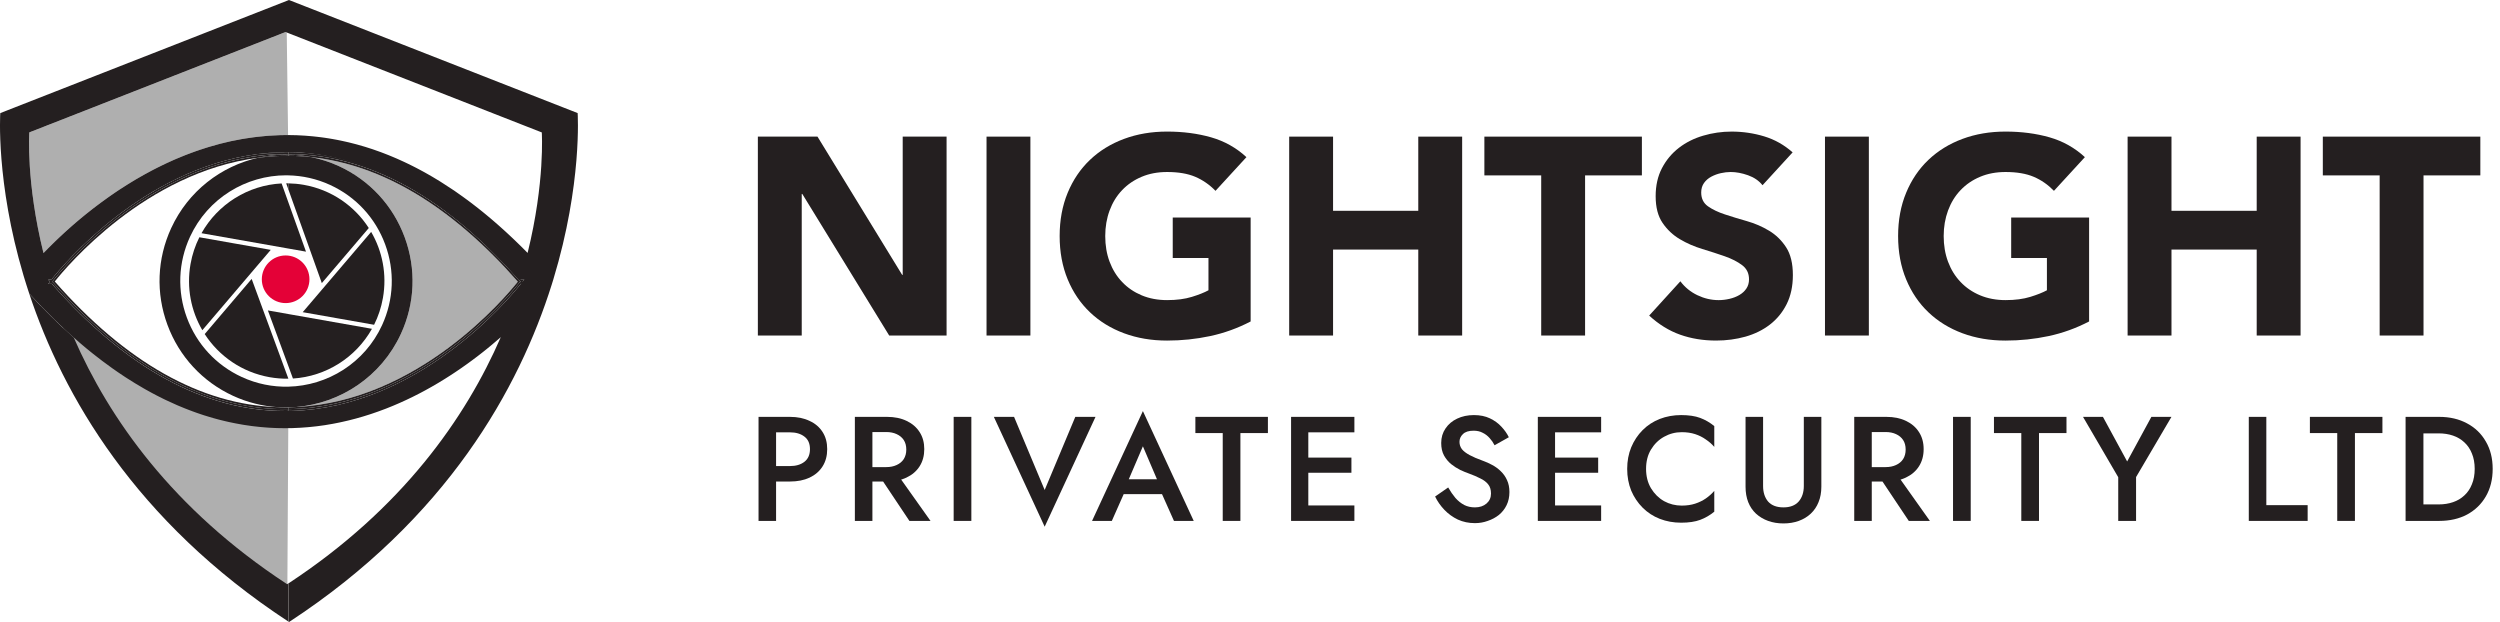
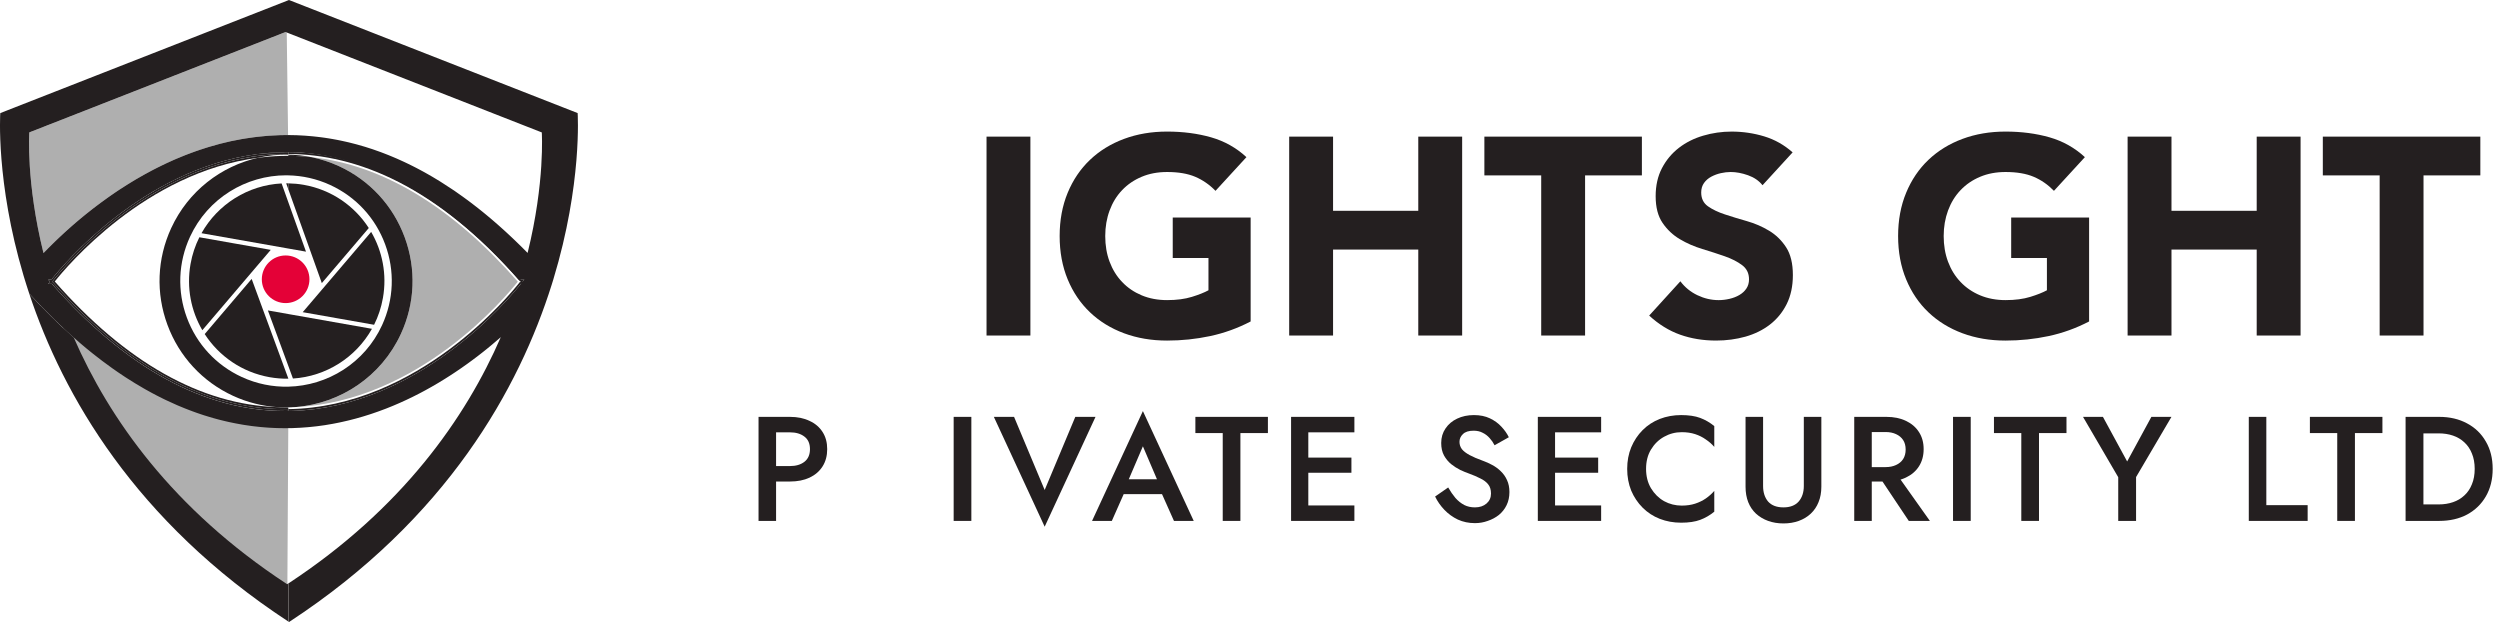
<svg xmlns="http://www.w3.org/2000/svg" width="209" height="52" viewBox="0 0 209 52" fill="none">
  <path d="M4.343 25.522L9.902 29.724L16.568 33.603L24.102 35.477L24.014 50.778L17.046 45.767L9.174 35.272L4.343 25.522Z" fill="#AFAFAF" />
  <path d="M33.829 19.828C34.807 22.477 34.696 25.349 33.515 27.914C31.865 31.499 28.447 33.721 24.769 34.027C35.005 33.523 42.259 24.848 43.289 23.548C37.773 17.27 31.98 13.779 26.033 13.138C26.811 13.297 27.583 13.543 28.334 13.89C30.898 15.07 32.85 17.18 33.829 19.828Z" fill="#AFAFAF" />
  <path d="M33.829 19.829C32.85 17.18 30.898 15.071 28.334 13.889C27.583 13.544 26.811 13.297 26.033 13.137C25.391 13.067 24.747 13.032 24.102 13.03C23.903 13.028 23.706 13.031 23.506 13.036C22.854 13.054 22.214 13.105 21.586 13.186C18.489 13.889 15.74 15.969 14.312 19.07C13.13 21.636 13.019 24.506 13.998 27.156C14.976 29.804 16.928 31.914 19.492 33.095C20.696 33.648 21.95 33.954 23.199 34.037C23.499 34.047 23.801 34.049 24.102 34.044C24.189 34.043 24.276 34.044 24.361 34.042C24.498 34.038 24.633 34.032 24.768 34.025C28.446 33.719 31.864 31.497 33.515 27.912C34.696 25.349 34.807 22.477 33.829 19.829ZM31.939 27.189C30.48 30.356 27.373 32.251 24.101 32.325C22.8 32.356 21.475 32.098 20.215 31.519C18.072 30.532 16.44 28.769 15.622 26.555C14.804 24.34 14.898 21.941 15.885 19.796C17.374 16.564 20.579 14.655 23.925 14.655C23.984 14.655 24.043 14.659 24.101 14.66C25.279 14.684 26.471 14.943 27.607 15.465C29.751 16.452 31.383 18.215 32.2 20.43C33.019 22.645 32.926 25.045 31.939 27.189Z" fill="#241F20" />
  <path d="M16.667 19.835C16.321 20.525 16.068 21.275 15.928 22.074C15.579 24.054 15.974 25.993 16.914 27.604L22.634 20.889L16.667 19.835Z" fill="#241F20" />
  <path d="M24.101 16.898L23.543 15.335C20.733 15.479 18.204 17.075 16.845 19.496L24.101 20.777L25.581 21.038L24.101 16.898Z" fill="#241F20" />
  <path d="M32.012 24.913C32.362 22.934 31.966 20.996 31.029 19.386L25.307 26.098L31.274 27.151C31.619 26.462 31.872 25.71 32.012 24.913Z" fill="#241F20" />
  <path d="M26.904 23.666L30.83 19.062C29.64 17.221 27.718 15.861 25.39 15.451C24.958 15.375 24.528 15.336 24.102 15.329V15.82L26.904 23.666Z" fill="#241F20" />
  <path d="M24.101 15.819V15.328C24.043 15.327 23.983 15.325 23.924 15.325L24.101 15.819Z" fill="#241F20" />
  <path d="M24.109 31.66L24.102 31.639V31.66C24.104 31.66 24.107 31.66 24.109 31.66Z" fill="#241F20" />
  <path d="M17.113 27.928C18.303 29.766 20.224 31.124 22.55 31.535C23.072 31.627 23.59 31.667 24.101 31.658V31.637L21.039 23.317L17.113 27.928Z" fill="#241F20" />
  <path d="M24.102 26.254L22.395 25.952L24.102 30.588L24.49 31.645C27.263 31.47 29.751 29.883 31.095 27.489L24.102 26.254Z" fill="#241F20" />
-   <path d="M26.032 13.138C31.978 13.779 37.772 17.271 43.288 23.548C42.258 24.847 35.003 33.523 24.767 34.027C24.546 34.045 24.324 34.056 24.102 34.061V34.204C34.991 34.054 42.711 24.54 43.462 23.58H43.523C43.512 23.568 43.501 23.556 43.492 23.544C43.512 23.515 43.523 23.501 43.523 23.501H43.454C36.504 15.568 29.87 12.899 24.102 12.874V12.926C24.744 12.937 25.39 13.006 26.032 13.138Z" fill="#241F20" />
  <path d="M4.404 23.501H4.343C4.354 23.513 4.365 23.525 4.376 23.537C4.355 23.566 4.343 23.58 4.343 23.58H4.412C11.498 31.667 18.256 34.285 24.102 34.204V34.061C24.033 34.062 23.965 34.065 23.896 34.065C23.664 34.065 23.431 34.054 23.198 34.039C16.771 33.821 10.514 30.289 4.579 23.532C5.557 22.299 12.152 14.407 21.585 13.188C22.406 13.001 23.252 12.912 24.103 12.927V12.876C13.034 12.829 5.164 22.53 4.404 23.501Z" fill="#241F20" />
  <path d="M26.032 13.138C25.389 13.006 24.744 12.937 24.102 12.925V13.031C24.747 13.033 25.39 13.069 26.032 13.138Z" fill="#241F20" />
  <path d="M24.36 34.043C24.274 34.045 24.187 34.044 24.102 34.045V34.06C24.324 34.055 24.546 34.044 24.767 34.026C24.633 34.033 24.497 34.039 24.36 34.043Z" fill="#241F20" />
  <path d="M23.197 34.038C23.431 34.054 23.664 34.064 23.896 34.064C23.964 34.064 24.033 34.061 24.101 34.06V34.045C23.799 34.05 23.498 34.048 23.197 34.038Z" fill="#241F20" />
-   <path d="M24.101 13.031V12.925C23.25 12.912 22.404 13.001 21.584 13.187C22.211 13.106 22.852 13.054 23.504 13.037C23.704 13.031 23.902 13.029 24.101 13.031Z" fill="#241F20" />
  <path d="M43.539 23.733L43.83 23.697L43.691 23.536L43.834 23.344H43.523C37.349 16.317 30.819 12.745 24.102 12.718V12.873C29.869 12.896 36.504 15.566 43.454 23.499H43.523C43.523 23.499 43.512 23.514 43.492 23.542C43.503 23.554 43.514 23.567 43.523 23.579H43.462C42.711 24.539 34.992 34.053 24.102 34.203V34.358C24.191 34.357 24.28 34.357 24.369 34.354C34.982 34.06 42.508 25.035 43.539 23.733Z" fill="#241F20" />
  <path d="M4.412 23.579H4.343C4.343 23.579 4.354 23.564 4.375 23.536C4.364 23.524 4.354 23.512 4.343 23.499H4.404C5.163 22.529 13.034 12.828 24.101 12.873V12.718C23.9 12.717 23.698 12.719 23.497 12.724C12.885 13.018 5.359 22.042 4.327 23.346L4.032 23.38L4.175 23.542L4.032 23.733H4.344C10.541 30.787 17.097 34.359 23.841 34.359C23.928 34.359 24.016 34.357 24.103 34.355V34.2C18.256 34.283 11.497 31.666 4.412 23.579Z" fill="#241F20" />
  <path d="M2.442 24.543C5.26 33.024 11.285 43.56 24.102 51.959V48.774C24.069 48.796 24.037 48.816 24.004 48.838C23.987 48.827 23.971 48.816 23.954 48.805C14.405 42.547 9.104 34.954 6.168 28.224C4.914 27.116 3.672 25.891 2.442 24.543Z" fill="#241F20" />
  <path d="M3.635 21.158C3.526 21.271 3.422 21.381 3.32 21.49C3.42 21.383 3.526 21.273 3.635 21.158Z" fill="#646263" />
  <path d="M21.485 12.887L24.102 12.719C23.9 12.718 23.698 12.72 23.497 12.725C22.813 12.743 22.142 12.801 21.485 12.887Z" fill="#646263" />
  <path d="M23.869 2.679L23.819 2.699L2.445 11.071C2.445 11.071 2.164 15.227 3.634 21.158C3.635 21.156 3.638 21.154 3.639 21.153C3.669 21.121 3.702 21.088 3.734 21.055C3.823 20.963 3.914 20.871 4.008 20.775C4.055 20.726 4.105 20.678 4.154 20.629C4.237 20.546 4.322 20.463 4.408 20.377C4.462 20.325 4.517 20.271 4.572 20.217C4.662 20.129 4.757 20.04 4.851 19.95C4.904 19.899 4.956 19.849 5.011 19.798C5.139 19.677 5.271 19.555 5.406 19.432C5.428 19.411 5.45 19.391 5.472 19.37C5.629 19.228 5.791 19.083 5.956 18.938C6.01 18.89 6.066 18.843 6.12 18.795C6.237 18.694 6.356 18.591 6.477 18.488C6.541 18.434 6.606 18.38 6.672 18.325C6.79 18.225 6.911 18.126 7.035 18.026C7.101 17.972 7.165 17.918 7.233 17.866C7.374 17.751 7.52 17.637 7.666 17.522C7.715 17.484 7.762 17.447 7.812 17.409C8.007 17.257 8.207 17.106 8.411 16.956C8.46 16.919 8.512 16.883 8.561 16.847C8.718 16.732 8.877 16.617 9.038 16.502C9.111 16.45 9.186 16.398 9.26 16.346C9.405 16.246 9.551 16.146 9.699 16.045C9.777 15.993 9.855 15.94 9.936 15.888C10.095 15.783 10.255 15.679 10.417 15.576C10.486 15.532 10.553 15.488 10.623 15.446C10.855 15.3 11.089 15.156 11.327 15.016C11.349 15.002 11.371 14.99 11.393 14.978C11.611 14.85 11.831 14.724 12.053 14.6C12.131 14.557 12.211 14.515 12.289 14.472C12.46 14.378 12.633 14.286 12.808 14.195C12.898 14.148 12.988 14.102 13.079 14.055C13.254 13.967 13.43 13.881 13.608 13.794C13.694 13.752 13.779 13.711 13.866 13.671C14.089 13.566 14.315 13.463 14.545 13.363C14.585 13.345 14.626 13.326 14.666 13.309C14.935 13.193 15.208 13.081 15.483 12.972C15.56 12.941 15.638 12.913 15.716 12.883C15.918 12.806 16.12 12.73 16.325 12.658C16.424 12.623 16.524 12.588 16.624 12.555C16.816 12.491 17.008 12.427 17.202 12.366C17.303 12.334 17.404 12.303 17.506 12.272C17.722 12.207 17.94 12.146 18.158 12.088C18.237 12.067 18.314 12.043 18.393 12.023C18.69 11.946 18.989 11.874 19.292 11.808C19.353 11.794 19.415 11.783 19.478 11.77C19.721 11.719 19.965 11.671 20.211 11.628C20.316 11.61 20.421 11.594 20.527 11.577C20.736 11.543 20.947 11.512 21.159 11.484C21.271 11.469 21.385 11.455 21.498 11.441C21.718 11.416 21.938 11.394 22.16 11.375C22.262 11.367 22.362 11.356 22.464 11.348C22.787 11.325 23.111 11.307 23.438 11.298C23.565 11.295 23.693 11.296 23.82 11.295C23.908 11.293 23.995 11.292 24.083 11.292L23.972 2.723L23.869 2.679Z" fill="#AFAFAF" />
  <path d="M48.291 9.454L24.158 0L24.102 0.022L0.024 9.454C0.024 9.454 -0.364 15.189 1.964 23.023C1.982 23.083 2 23.143 2.018 23.203C2.036 23.262 2.055 23.322 2.073 23.382C2.117 23.525 2.161 23.669 2.207 23.813C2.245 23.936 2.285 24.058 2.325 24.181C2.364 24.301 2.403 24.422 2.443 24.543C3.825 26.057 5.222 27.417 6.633 28.628C6.671 28.66 6.709 28.692 6.747 28.725C6.896 28.852 7.043 28.977 7.192 29.1C7.232 29.132 7.269 29.164 7.309 29.196C7.462 29.321 7.616 29.447 7.772 29.571C7.78 29.577 7.789 29.584 7.796 29.59C8.299 29.99 8.804 30.371 9.311 30.731C9.349 30.758 9.385 30.785 9.423 30.812C9.567 30.913 9.711 31.013 9.854 31.112C9.907 31.148 9.958 31.183 10.011 31.218C10.152 31.314 10.294 31.409 10.436 31.502C10.485 31.534 10.532 31.564 10.581 31.596C11.056 31.904 11.534 32.194 12.012 32.468C12.052 32.491 12.092 32.515 12.133 32.538C12.266 32.614 12.399 32.687 12.532 32.759C12.6 32.797 12.669 32.833 12.738 32.871C12.866 32.94 12.992 33.006 13.12 33.072C13.194 33.111 13.27 33.149 13.344 33.186C13.469 33.25 13.594 33.312 13.719 33.373C13.794 33.41 13.868 33.444 13.944 33.48C14.203 33.603 14.462 33.721 14.722 33.834C14.771 33.856 14.82 33.878 14.869 33.899C14.982 33.947 15.096 33.994 15.21 34.04C15.303 34.078 15.395 34.117 15.488 34.154C15.597 34.198 15.707 34.239 15.816 34.281C15.915 34.319 16.014 34.355 16.111 34.392C16.218 34.431 16.323 34.469 16.429 34.507C16.535 34.544 16.64 34.58 16.746 34.616C16.845 34.649 16.945 34.683 17.044 34.715C17.191 34.762 17.338 34.806 17.485 34.85C17.602 34.884 17.716 34.919 17.832 34.952C17.973 34.992 18.113 35.031 18.254 35.068C18.343 35.091 18.432 35.113 18.521 35.135C18.643 35.165 18.764 35.195 18.887 35.224C18.977 35.245 19.067 35.266 19.158 35.285C19.282 35.312 19.407 35.339 19.533 35.363C19.618 35.38 19.703 35.398 19.788 35.413C19.935 35.441 20.081 35.467 20.228 35.492C20.291 35.502 20.354 35.514 20.417 35.525C20.624 35.557 20.83 35.587 21.038 35.615C21.099 35.622 21.159 35.63 21.22 35.637C21.371 35.655 21.523 35.672 21.675 35.688C21.752 35.696 21.831 35.703 21.907 35.71C22.046 35.722 22.182 35.733 22.32 35.743C22.399 35.749 22.478 35.754 22.556 35.759C22.702 35.768 22.847 35.775 22.992 35.78C23.059 35.782 23.128 35.786 23.195 35.788C23.408 35.794 23.619 35.798 23.831 35.798C23.917 35.798 24.003 35.796 24.089 35.794C24.095 35.794 24.1 35.794 24.106 35.794C24.215 35.793 24.324 35.793 24.433 35.79C24.646 35.783 24.858 35.774 25.069 35.761C25.135 35.758 25.201 35.753 25.267 35.748C25.415 35.738 25.561 35.727 25.708 35.715C25.78 35.709 25.852 35.703 25.924 35.696C26.071 35.681 26.217 35.665 26.364 35.649C26.426 35.642 26.49 35.636 26.552 35.627C26.757 35.602 26.961 35.573 27.164 35.543C27.176 35.542 27.187 35.539 27.198 35.537C27.39 35.507 27.581 35.474 27.77 35.44C27.833 35.429 27.897 35.416 27.96 35.404C28.1 35.377 28.239 35.35 28.377 35.321C28.445 35.306 28.515 35.291 28.583 35.276C28.724 35.246 28.864 35.214 29.004 35.18C29.061 35.167 29.12 35.153 29.178 35.139C29.373 35.091 29.567 35.041 29.759 34.989C29.778 34.985 29.798 34.978 29.817 34.972C29.991 34.925 30.162 34.876 30.333 34.825C30.394 34.806 30.455 34.787 30.516 34.768C30.647 34.728 30.777 34.687 30.908 34.645C30.973 34.624 31.038 34.603 31.101 34.581C31.235 34.536 31.369 34.491 31.502 34.443C31.554 34.425 31.608 34.407 31.661 34.387C31.844 34.321 32.026 34.254 32.207 34.184C32.23 34.176 32.252 34.166 32.275 34.158C32.434 34.096 32.59 34.033 32.746 33.969C32.803 33.946 32.859 33.923 32.915 33.899C33.04 33.846 33.163 33.794 33.286 33.74C33.345 33.714 33.404 33.688 33.462 33.663C33.592 33.605 33.72 33.547 33.847 33.488C33.892 33.467 33.939 33.447 33.984 33.425C34.156 33.344 34.327 33.262 34.496 33.179C34.518 33.168 34.54 33.157 34.562 33.146C34.708 33.073 34.854 32.999 34.998 32.925C35.049 32.898 35.099 32.873 35.151 32.846C35.269 32.783 35.385 32.721 35.502 32.659C35.554 32.631 35.605 32.602 35.656 32.574C35.781 32.506 35.904 32.436 36.028 32.367C36.066 32.346 36.102 32.325 36.14 32.303C36.301 32.212 36.46 32.119 36.618 32.025C36.637 32.014 36.656 32.002 36.675 31.991C36.812 31.909 36.947 31.826 37.082 31.742C37.126 31.716 37.169 31.689 37.213 31.661C37.325 31.591 37.436 31.52 37.547 31.449C37.591 31.421 37.634 31.393 37.678 31.365C37.8 31.286 37.921 31.206 38.042 31.126C38.068 31.108 38.093 31.091 38.119 31.074C38.268 30.974 38.416 30.874 38.562 30.773C38.576 30.763 38.589 30.754 38.603 30.744C38.732 30.654 38.859 30.564 38.986 30.473C39.02 30.449 39.055 30.423 39.09 30.399C39.199 30.321 39.305 30.242 39.411 30.164C39.444 30.14 39.477 30.115 39.51 30.091C39.63 30.002 39.75 29.913 39.867 29.823C39.882 29.812 39.896 29.802 39.91 29.791C40.048 29.685 40.184 29.58 40.317 29.475C40.322 29.472 40.326 29.468 40.331 29.464C40.455 29.367 40.576 29.27 40.697 29.172C40.722 29.152 40.748 29.131 40.772 29.11C40.875 29.027 40.976 28.943 41.076 28.86C41.101 28.84 41.124 28.82 41.148 28.8C41.397 28.593 41.636 28.388 41.867 28.185C38.939 34.914 33.648 42.511 24.11 48.775V51.961C24.13 51.973 24.147 51.986 24.166 51.999C37.403 43.344 43.412 32.411 46.124 23.795C46.172 23.643 46.219 23.492 46.264 23.341C48.691 15.343 48.291 9.454 48.291 9.454ZM43.691 23.536L43.539 23.733C42.508 25.035 34.982 34.06 24.369 34.354C24.28 34.357 24.191 34.357 24.102 34.358C24.015 34.359 23.927 34.362 23.84 34.362C17.096 34.362 10.54 30.79 4.343 23.735H4.031L4.174 23.545L4.031 23.382L4.325 23.348C5.291 22.129 11.941 14.153 21.484 12.889C22.141 12.802 22.811 12.746 23.496 12.726C23.697 12.72 23.899 12.719 24.1 12.72C24.468 12.721 24.836 12.736 25.203 12.758C31.486 13.233 37.591 16.8 43.386 23.4H43.487C43.494 23.376 43.5 23.353 43.507 23.328C43.512 23.334 43.517 23.339 43.523 23.345H43.834L43.691 23.536ZM44.108 21.144C43.752 20.78 43.394 20.428 43.035 20.085C42.988 20.04 42.942 19.995 42.894 19.95C42.76 19.822 42.625 19.698 42.491 19.573C42.413 19.501 42.336 19.428 42.258 19.357C42.131 19.241 42.004 19.127 41.877 19.014C41.791 18.938 41.706 18.861 41.62 18.785C41.495 18.677 41.371 18.569 41.248 18.462C41.158 18.386 41.07 18.309 40.981 18.234C40.858 18.131 40.734 18.028 40.612 17.927C40.522 17.852 40.431 17.777 40.34 17.704C40.218 17.605 40.096 17.508 39.973 17.411C39.882 17.339 39.789 17.267 39.697 17.196C39.575 17.102 39.453 17.008 39.331 16.915C39.239 16.846 39.146 16.778 39.055 16.71C38.931 16.619 38.809 16.528 38.686 16.44C38.595 16.374 38.504 16.312 38.413 16.247C38.289 16.159 38.164 16.07 38.04 15.984C37.955 15.927 37.871 15.872 37.788 15.816C37.527 15.64 37.265 15.469 37.002 15.304C36.927 15.256 36.852 15.207 36.776 15.16C36.659 15.086 36.541 15.017 36.423 14.946C36.322 14.885 36.222 14.824 36.12 14.764C36.006 14.697 35.892 14.632 35.777 14.567C35.672 14.507 35.568 14.447 35.463 14.39C35.35 14.328 35.236 14.267 35.124 14.207C35.017 14.149 34.911 14.093 34.804 14.038C34.691 13.98 34.58 13.924 34.468 13.867C34.359 13.812 34.25 13.759 34.142 13.706C34.03 13.652 33.92 13.6 33.809 13.547C33.698 13.495 33.587 13.445 33.476 13.395C33.367 13.346 33.258 13.297 33.15 13.249C33.035 13.199 32.92 13.151 32.805 13.103C32.699 13.059 32.593 13.013 32.486 12.971C32.367 12.922 32.246 12.877 32.126 12.83C32.025 12.791 31.923 12.751 31.822 12.714C31.686 12.664 31.551 12.618 31.415 12.57C31.328 12.539 31.243 12.508 31.156 12.478C30.937 12.405 30.72 12.334 30.501 12.268C30.428 12.246 30.355 12.226 30.281 12.205C30.131 12.161 29.98 12.116 29.829 12.075C29.738 12.051 29.646 12.028 29.555 12.004C29.421 11.97 29.288 11.935 29.155 11.903C29.059 11.88 28.962 11.859 28.866 11.837C28.737 11.808 28.608 11.778 28.478 11.752C28.381 11.731 28.282 11.712 28.184 11.693C28.056 11.668 27.929 11.644 27.8 11.622C27.701 11.605 27.602 11.588 27.504 11.572C27.375 11.551 27.247 11.532 27.119 11.513C27.021 11.499 26.922 11.485 26.824 11.473C26.694 11.456 26.563 11.441 26.432 11.427C26.337 11.416 26.242 11.405 26.145 11.396C26.008 11.383 25.87 11.372 25.733 11.361C25.644 11.353 25.555 11.346 25.465 11.34C25.312 11.33 25.161 11.323 25.008 11.315C24.933 11.312 24.859 11.307 24.784 11.304C24.557 11.297 24.33 11.292 24.103 11.291C24.1 11.291 24.098 11.291 24.097 11.291C24.093 11.291 24.088 11.291 24.084 11.291C23.996 11.291 23.91 11.293 23.822 11.293C23.695 11.295 23.566 11.293 23.439 11.297C23.112 11.306 22.787 11.324 22.466 11.347C22.364 11.354 22.263 11.364 22.162 11.374C21.939 11.394 21.719 11.414 21.5 11.44C21.386 11.454 21.272 11.468 21.16 11.483C20.949 11.511 20.737 11.543 20.528 11.576C20.423 11.593 20.317 11.609 20.212 11.627C19.965 11.67 19.721 11.719 19.479 11.769C19.418 11.782 19.356 11.793 19.293 11.806C18.99 11.872 18.691 11.944 18.394 12.021C18.316 12.042 18.238 12.064 18.16 12.086C17.941 12.145 17.724 12.206 17.507 12.271C17.406 12.301 17.305 12.333 17.203 12.365C17.009 12.426 16.817 12.488 16.625 12.554C16.525 12.588 16.425 12.623 16.326 12.657C16.122 12.729 15.919 12.805 15.718 12.882C15.64 12.911 15.562 12.94 15.485 12.971C15.208 13.079 14.936 13.192 14.667 13.308C14.627 13.325 14.587 13.344 14.546 13.361C14.318 13.462 14.092 13.564 13.867 13.669C13.78 13.71 13.695 13.752 13.609 13.793C13.431 13.878 13.255 13.965 13.081 14.054C12.99 14.101 12.9 14.147 12.809 14.193C12.635 14.284 12.461 14.377 12.29 14.471C12.212 14.514 12.133 14.556 12.054 14.599C11.831 14.724 11.611 14.849 11.395 14.976C11.373 14.99 11.351 15.002 11.329 15.014C11.089 15.156 10.855 15.3 10.624 15.444C10.554 15.488 10.487 15.532 10.419 15.575C10.256 15.679 10.096 15.783 9.937 15.886C9.858 15.939 9.78 15.992 9.7 16.044C9.553 16.144 9.406 16.243 9.262 16.345C9.187 16.396 9.113 16.448 9.04 16.501C8.878 16.616 8.719 16.731 8.562 16.846C8.512 16.882 8.462 16.918 8.413 16.954C8.209 17.106 8.01 17.256 7.813 17.407C7.764 17.445 7.717 17.483 7.668 17.521C7.521 17.636 7.376 17.751 7.234 17.864C7.167 17.918 7.102 17.972 7.036 18.024C6.914 18.125 6.792 18.225 6.673 18.324C6.607 18.378 6.543 18.433 6.478 18.487C6.357 18.59 6.238 18.692 6.121 18.794C6.066 18.841 6.011 18.889 5.957 18.937C5.793 19.082 5.63 19.226 5.474 19.369C5.451 19.39 5.43 19.41 5.408 19.43C5.272 19.554 5.14 19.676 5.012 19.797C4.957 19.848 4.906 19.898 4.852 19.948C4.757 20.039 4.664 20.128 4.573 20.216C4.517 20.27 4.464 20.323 4.41 20.376C4.323 20.461 4.239 20.544 4.156 20.628C4.107 20.676 4.057 20.726 4.009 20.774C3.915 20.869 3.825 20.962 3.735 21.054C3.704 21.085 3.671 21.12 3.64 21.151C3.639 21.153 3.636 21.155 3.635 21.156C3.525 21.27 3.421 21.38 3.32 21.489C3.421 21.381 3.525 21.271 3.635 21.156C2.166 15.226 2.447 11.07 2.447 11.07L23.82 2.697L23.871 2.678L23.972 2.717L24.103 2.768L45.294 11.07C45.293 11.072 45.573 15.222 44.108 21.144Z" fill="#241F20" />
  <path d="M23.879 25.339C24.979 25.339 25.87 24.448 25.87 23.348C25.87 22.248 24.979 21.357 23.879 21.357C22.78 21.357 21.888 22.248 21.888 23.348C21.888 24.448 22.78 25.339 23.879 25.339Z" fill="#E40137" />
-   <path d="M63.357 11.422H68.342L75.419 22.977H75.466V11.422H79.134V28.05H74.337L67.072 16.214H67.025V28.05H63.357V11.422Z" fill="#241F20" />
  <path d="M82.474 11.422H86.141V28.05H82.474V11.422Z" fill="#241F20" />
  <path d="M104.553 26.875C103.471 27.439 102.342 27.846 101.166 28.097C99.99 28.348 98.791 28.472 97.57 28.472C96.268 28.472 95.069 28.269 93.972 27.862C92.874 27.454 91.925 26.872 91.126 26.111C90.327 25.352 89.704 24.432 89.257 23.352C88.811 22.272 88.587 21.067 88.587 19.736C88.587 18.405 88.811 17.2 89.257 16.12C89.704 15.04 90.327 14.12 91.126 13.361C91.925 12.601 92.874 12.018 93.972 11.611C95.069 11.203 96.268 11 97.57 11C98.901 11 100.128 11.161 101.25 11.481C102.371 11.803 103.356 12.355 104.202 13.137L101.616 15.954C101.115 15.438 100.549 15.047 99.923 14.78C99.296 14.514 98.512 14.38 97.571 14.38C96.787 14.38 96.078 14.512 95.443 14.78C94.808 15.046 94.264 15.418 93.809 15.895C93.354 16.372 93.006 16.939 92.763 17.597C92.519 18.255 92.398 18.967 92.398 19.735C92.398 20.517 92.519 21.234 92.763 21.883C93.006 22.533 93.354 23.097 93.809 23.574C94.264 24.053 94.809 24.423 95.443 24.689C96.078 24.955 96.787 25.089 97.571 25.089C98.371 25.089 99.06 24.998 99.641 24.818C100.22 24.639 100.683 24.455 101.028 24.267V21.567H98.041V18.185H104.554V26.875H104.553Z" fill="#241F20" />
  <path d="M107.776 11.422H111.444V17.623H118.568V11.422H122.236V28.05H118.568V20.863H111.444V28.05H107.776V11.422Z" fill="#241F20" />
  <path d="M128.843 14.663H124.094V11.422H137.262V14.663H132.513V28.05H128.845V14.663H128.843Z" fill="#241F20" />
  <path d="M147.347 15.485C147.049 15.11 146.645 14.832 146.136 14.651C145.625 14.47 145.144 14.38 144.689 14.38C144.422 14.38 144.149 14.412 143.866 14.475C143.585 14.537 143.318 14.636 143.067 14.768C142.816 14.901 142.613 15.078 142.456 15.296C142.298 15.517 142.221 15.783 142.221 16.096C142.221 16.597 142.409 16.98 142.784 17.246C143.161 17.512 143.635 17.74 144.206 17.926C144.779 18.115 145.394 18.303 146.052 18.49C146.71 18.678 147.326 18.944 147.898 19.289C148.47 19.633 148.945 20.096 149.32 20.675C149.696 21.254 149.884 22.03 149.884 23C149.884 23.923 149.711 24.73 149.368 25.418C149.023 26.108 148.556 26.678 147.968 27.132C147.38 27.587 146.698 27.922 145.923 28.143C145.147 28.361 144.328 28.471 143.466 28.471C142.385 28.471 141.382 28.307 140.457 27.979C139.531 27.65 138.67 27.117 137.871 26.382L140.479 23.516C140.856 24.018 141.33 24.405 141.901 24.678C142.474 24.952 143.065 25.09 143.678 25.09C143.975 25.09 144.276 25.055 144.583 24.984C144.889 24.914 145.162 24.808 145.407 24.666C145.65 24.525 145.846 24.346 145.995 24.127C146.144 23.907 146.218 23.65 146.218 23.352C146.218 22.851 146.027 22.456 145.642 22.167C145.258 21.878 144.776 21.631 144.196 21.427C143.615 21.225 142.988 21.021 142.315 20.816C141.64 20.614 141.013 20.339 140.434 19.994C139.853 19.651 139.372 19.195 138.989 18.633C138.604 18.069 138.413 17.326 138.413 16.402C138.413 15.511 138.589 14.727 138.942 14.054C139.294 13.38 139.765 12.817 140.352 12.363C140.94 11.908 141.617 11.568 142.386 11.342C143.153 11.115 143.945 11.001 144.761 11.001C145.701 11.001 146.61 11.135 147.488 11.401C148.366 11.667 149.158 12.113 149.863 12.739L147.347 15.485Z" fill="#241F20" />
-   <path d="M152.568 11.422H156.236V28.05H152.568V11.422Z" fill="#241F20" />
+   <path d="M152.568 11.422H156.236V28.05V11.422Z" fill="#241F20" />
  <path d="M174.647 26.875C173.565 27.439 172.436 27.846 171.26 28.097C170.084 28.348 168.886 28.472 167.664 28.472C166.362 28.472 165.163 28.269 164.066 27.862C162.968 27.454 162.02 26.872 161.22 26.111C160.421 25.352 159.798 24.432 159.352 23.352C158.905 22.272 158.682 21.067 158.682 19.736C158.682 18.405 158.905 17.2 159.352 16.12C159.798 15.04 160.421 14.12 161.22 13.361C162.02 12.601 162.968 12.018 164.066 11.611C165.163 11.203 166.362 11 167.664 11C168.995 11 170.223 11.161 171.344 11.481C172.465 11.803 173.448 12.355 174.296 13.137L171.71 15.954C171.209 15.438 170.644 15.047 170.018 14.78C169.39 14.514 168.606 14.38 167.666 14.38C166.882 14.38 166.172 14.512 165.537 14.78C164.902 15.046 164.358 15.418 163.904 15.895C163.448 16.372 163.1 16.939 162.857 17.597C162.614 18.255 162.492 18.967 162.492 19.735C162.492 20.517 162.614 21.234 162.857 21.883C163.1 22.533 163.448 23.097 163.904 23.574C164.358 24.053 164.903 24.423 165.537 24.689C166.172 24.955 166.882 25.089 167.666 25.089C168.465 25.089 169.155 24.998 169.735 24.818C170.314 24.639 170.777 24.455 171.122 24.267V21.567H168.135V18.185H174.649V26.875H174.647Z" fill="#241F20" />
  <path d="M177.868 11.422H181.536V17.623H188.66V11.422H192.328V28.05H188.66V20.863H181.536V28.05H177.868V11.422Z" fill="#241F20" />
  <path d="M198.937 14.663H194.188V11.422H207.356V14.663H202.606V28.05H198.939V14.663H198.937Z" fill="#241F20" />
  <path d="M201.107 34.85H202.598V43.548H201.107V34.85ZM203.915 43.548H202.014V42.169H203.878C204.309 42.169 204.707 42.107 205.071 41.982C205.435 41.858 205.75 41.672 206.015 41.423C206.289 41.175 206.5 40.864 206.649 40.491C206.806 40.119 206.885 39.688 206.885 39.199C206.885 38.711 206.806 38.28 206.649 37.907C206.5 37.534 206.289 37.224 206.015 36.975C205.75 36.727 205.435 36.54 205.071 36.416C204.707 36.292 204.309 36.23 203.878 36.23H202.014V34.85H203.915C204.802 34.85 205.58 35.033 206.251 35.397C206.922 35.753 207.444 36.259 207.817 36.913C208.198 37.559 208.388 38.321 208.388 39.199C208.388 40.077 208.198 40.843 207.817 41.498C207.444 42.144 206.922 42.649 206.251 43.014C205.58 43.37 204.802 43.548 203.915 43.548Z" fill="#241F20" />
  <path d="M193.107 36.205V34.85H199.17V36.205H196.872V43.548H195.393V36.205H193.107Z" fill="#241F20" />
  <path d="M187.999 34.85H189.465V42.231H192.919V43.548H187.999V34.85Z" fill="#241F20" />
  <path d="M179.855 34.85H181.533L178.575 39.883V43.548H177.084V39.895L174.14 34.85H175.805L177.83 38.578L179.855 34.85Z" fill="#241F20" />
  <path d="M166.695 36.205V34.85H172.758V36.205H170.46V43.548H168.981V36.205H166.695Z" fill="#241F20" />
  <path d="M163.273 34.85H164.752V43.548H163.273V34.85Z" fill="#241F20" />
  <path d="M156.803 39.398H158.394L161.338 43.548H159.574L156.803 39.398ZM155.014 34.85H156.48V43.548H155.014V34.85ZM155.884 36.118V34.85H157.698C158.327 34.85 158.874 34.962 159.338 35.186C159.81 35.41 160.175 35.724 160.431 36.13C160.688 36.528 160.817 37 160.817 37.547C160.817 38.093 160.688 38.57 160.431 38.976C160.175 39.381 159.81 39.696 159.338 39.92C158.874 40.144 158.327 40.255 157.698 40.255H155.884V39.05H157.636C157.967 39.05 158.257 38.992 158.506 38.876C158.762 38.76 158.961 38.594 159.102 38.379C159.243 38.156 159.313 37.89 159.313 37.584C159.313 37.269 159.243 37.004 159.102 36.789C158.961 36.573 158.762 36.408 158.506 36.292C158.257 36.176 157.967 36.118 157.636 36.118H155.884Z" fill="#241F20" />
  <path d="M145.928 34.85H147.394V40.628C147.394 41.166 147.535 41.601 147.817 41.933C148.107 42.256 148.533 42.417 149.097 42.417C149.652 42.417 150.074 42.256 150.364 41.933C150.654 41.601 150.799 41.166 150.799 40.628V34.85H152.265V40.69C152.265 41.171 152.186 41.601 152.029 41.982C151.88 42.355 151.664 42.674 151.383 42.939C151.101 43.204 150.766 43.407 150.376 43.548C149.987 43.689 149.56 43.759 149.097 43.759C148.633 43.759 148.206 43.689 147.817 43.548C147.428 43.407 147.088 43.204 146.798 42.939C146.516 42.674 146.301 42.355 146.152 41.982C146.003 41.601 145.928 41.171 145.928 40.69V34.85Z" fill="#241F20" />
  <path d="M137.611 39.199C137.611 39.812 137.747 40.35 138.021 40.814C138.302 41.278 138.667 41.639 139.114 41.895C139.57 42.144 140.063 42.268 140.593 42.268C141.007 42.268 141.38 42.214 141.711 42.107C142.042 41.999 142.34 41.854 142.606 41.672C142.879 41.481 143.115 41.27 143.314 41.038V42.778C142.949 43.076 142.556 43.303 142.133 43.461C141.711 43.618 141.181 43.697 140.543 43.697C139.905 43.697 139.309 43.589 138.754 43.374C138.207 43.159 137.731 42.848 137.325 42.442C136.919 42.036 136.6 41.56 136.368 41.013C136.145 40.458 136.033 39.853 136.033 39.199C136.033 38.545 136.145 37.944 136.368 37.398C136.6 36.843 136.919 36.362 137.325 35.956C137.731 35.55 138.207 35.24 138.754 35.024C139.309 34.809 139.905 34.701 140.543 34.701C141.181 34.701 141.711 34.78 142.133 34.937C142.556 35.095 142.949 35.322 143.314 35.621V37.36C143.115 37.128 142.879 36.921 142.606 36.739C142.34 36.548 142.042 36.399 141.711 36.292C141.38 36.184 141.007 36.13 140.593 36.13C140.063 36.13 139.57 36.259 139.114 36.515C138.667 36.764 138.302 37.12 138.021 37.584C137.747 38.039 137.611 38.578 137.611 39.199Z" fill="#241F20" />
  <path d="M129.469 43.548V42.256H133.855V43.548H129.469ZM129.469 36.143V34.85H133.855V36.143H129.469ZM129.469 39.522V38.255H133.607V39.522H129.469ZM128.562 34.85H130.003V43.548H128.562V34.85Z" fill="#241F20" />
  <path d="M121.068 40.752C121.259 41.084 121.462 41.378 121.677 41.634C121.901 41.883 122.145 42.078 122.41 42.218C122.675 42.351 122.974 42.417 123.305 42.417C123.703 42.417 124.026 42.309 124.274 42.094C124.523 41.879 124.647 41.601 124.647 41.262C124.647 40.939 124.568 40.682 124.411 40.491C124.253 40.292 124.034 40.127 123.752 39.994C123.479 39.853 123.16 39.717 122.796 39.584C122.58 39.51 122.34 39.41 122.075 39.286C121.81 39.154 121.557 38.992 121.317 38.801C121.077 38.603 120.878 38.362 120.721 38.081C120.563 37.791 120.485 37.443 120.485 37.037C120.485 36.573 120.605 36.167 120.845 35.819C121.085 35.463 121.408 35.19 121.814 34.999C122.228 34.801 122.696 34.701 123.218 34.701C123.732 34.701 124.179 34.792 124.56 34.975C124.941 35.157 125.26 35.389 125.517 35.67C125.782 35.952 125.989 36.246 126.138 36.553L124.945 37.224C124.837 37.008 124.701 36.809 124.535 36.627C124.369 36.437 124.175 36.288 123.951 36.18C123.736 36.064 123.483 36.006 123.193 36.006C122.787 36.006 122.489 36.101 122.299 36.292C122.108 36.474 122.013 36.689 122.013 36.938C122.013 37.161 122.079 37.364 122.212 37.547C122.352 37.721 122.568 37.886 122.858 38.044C123.148 38.201 123.525 38.362 123.988 38.528C124.245 38.619 124.502 38.735 124.759 38.876C125.024 39.017 125.264 39.195 125.479 39.41C125.695 39.617 125.865 39.862 125.989 40.143C126.121 40.425 126.188 40.756 126.188 41.137C126.188 41.543 126.109 41.908 125.952 42.231C125.794 42.554 125.579 42.827 125.305 43.051C125.032 43.266 124.721 43.432 124.374 43.548C124.034 43.672 123.678 43.734 123.305 43.734C122.791 43.734 122.315 43.635 121.876 43.436C121.445 43.229 121.068 42.956 120.745 42.616C120.422 42.276 120.166 41.908 119.975 41.51L121.068 40.752Z" fill="#241F20" />
  <path d="M108.841 43.548V42.256H113.227V43.548H108.841ZM108.841 36.143V34.85H113.227V36.143H108.841ZM108.841 39.522V38.255H112.979V39.522H108.841ZM107.934 34.85H109.375V43.548H107.934V34.85Z" fill="#241F20" />
  <path d="M99.934 36.205V34.85H105.997V36.205H103.698V43.548H102.22V36.205H99.934Z" fill="#241F20" />
  <path d="M93.272 41.311L93.545 40.069H97.583L97.869 41.311H93.272ZM95.546 37.311L94.179 40.504L94.154 40.827L92.949 43.548H91.296L95.546 34.366L99.795 43.548H98.143L96.962 40.901L96.925 40.541L95.546 37.311Z" fill="#241F20" />
  <path d="M87.335 40.964L89.895 34.85H91.585L87.335 44.032L83.086 34.85H84.776L87.335 40.964Z" fill="#241F20" />
  <path d="M79.726 34.85H81.205V43.548H79.726V34.85Z" fill="#241F20" />
-   <path d="M73.256 39.398H74.846L77.791 43.548H76.027L73.256 39.398ZM71.467 34.85H72.933V43.548H71.467V34.85ZM72.337 36.118V34.85H74.151C74.78 34.85 75.327 34.962 75.791 35.186C76.263 35.41 76.627 35.724 76.884 36.13C77.141 36.528 77.269 37 77.269 37.547C77.269 38.093 77.141 38.57 76.884 38.976C76.627 39.381 76.263 39.696 75.791 39.92C75.327 40.144 74.78 40.255 74.151 40.255H72.337V39.05H74.088C74.42 39.05 74.71 38.992 74.958 38.876C75.215 38.76 75.414 38.594 75.555 38.379C75.695 38.156 75.766 37.89 75.766 37.584C75.766 37.269 75.695 37.004 75.555 36.789C75.414 36.573 75.215 36.408 74.958 36.292C74.71 36.176 74.42 36.118 74.088 36.118H72.337Z" fill="#241F20" />
  <path d="M63.414 34.85H64.88V43.548H63.414V34.85ZM64.284 36.143V34.85H66.036C66.665 34.85 67.212 34.962 67.676 35.186C68.148 35.401 68.513 35.712 68.769 36.118C69.026 36.515 69.154 36.992 69.154 37.547C69.154 38.102 69.026 38.582 68.769 38.988C68.513 39.394 68.148 39.709 67.676 39.932C67.212 40.148 66.665 40.255 66.036 40.255H64.284V38.963H66.036C66.541 38.963 66.947 38.843 67.253 38.603C67.56 38.363 67.713 38.011 67.713 37.547C67.713 37.083 67.56 36.735 67.253 36.503C66.947 36.263 66.541 36.143 66.036 36.143H64.284Z" fill="#241F20" />
</svg>